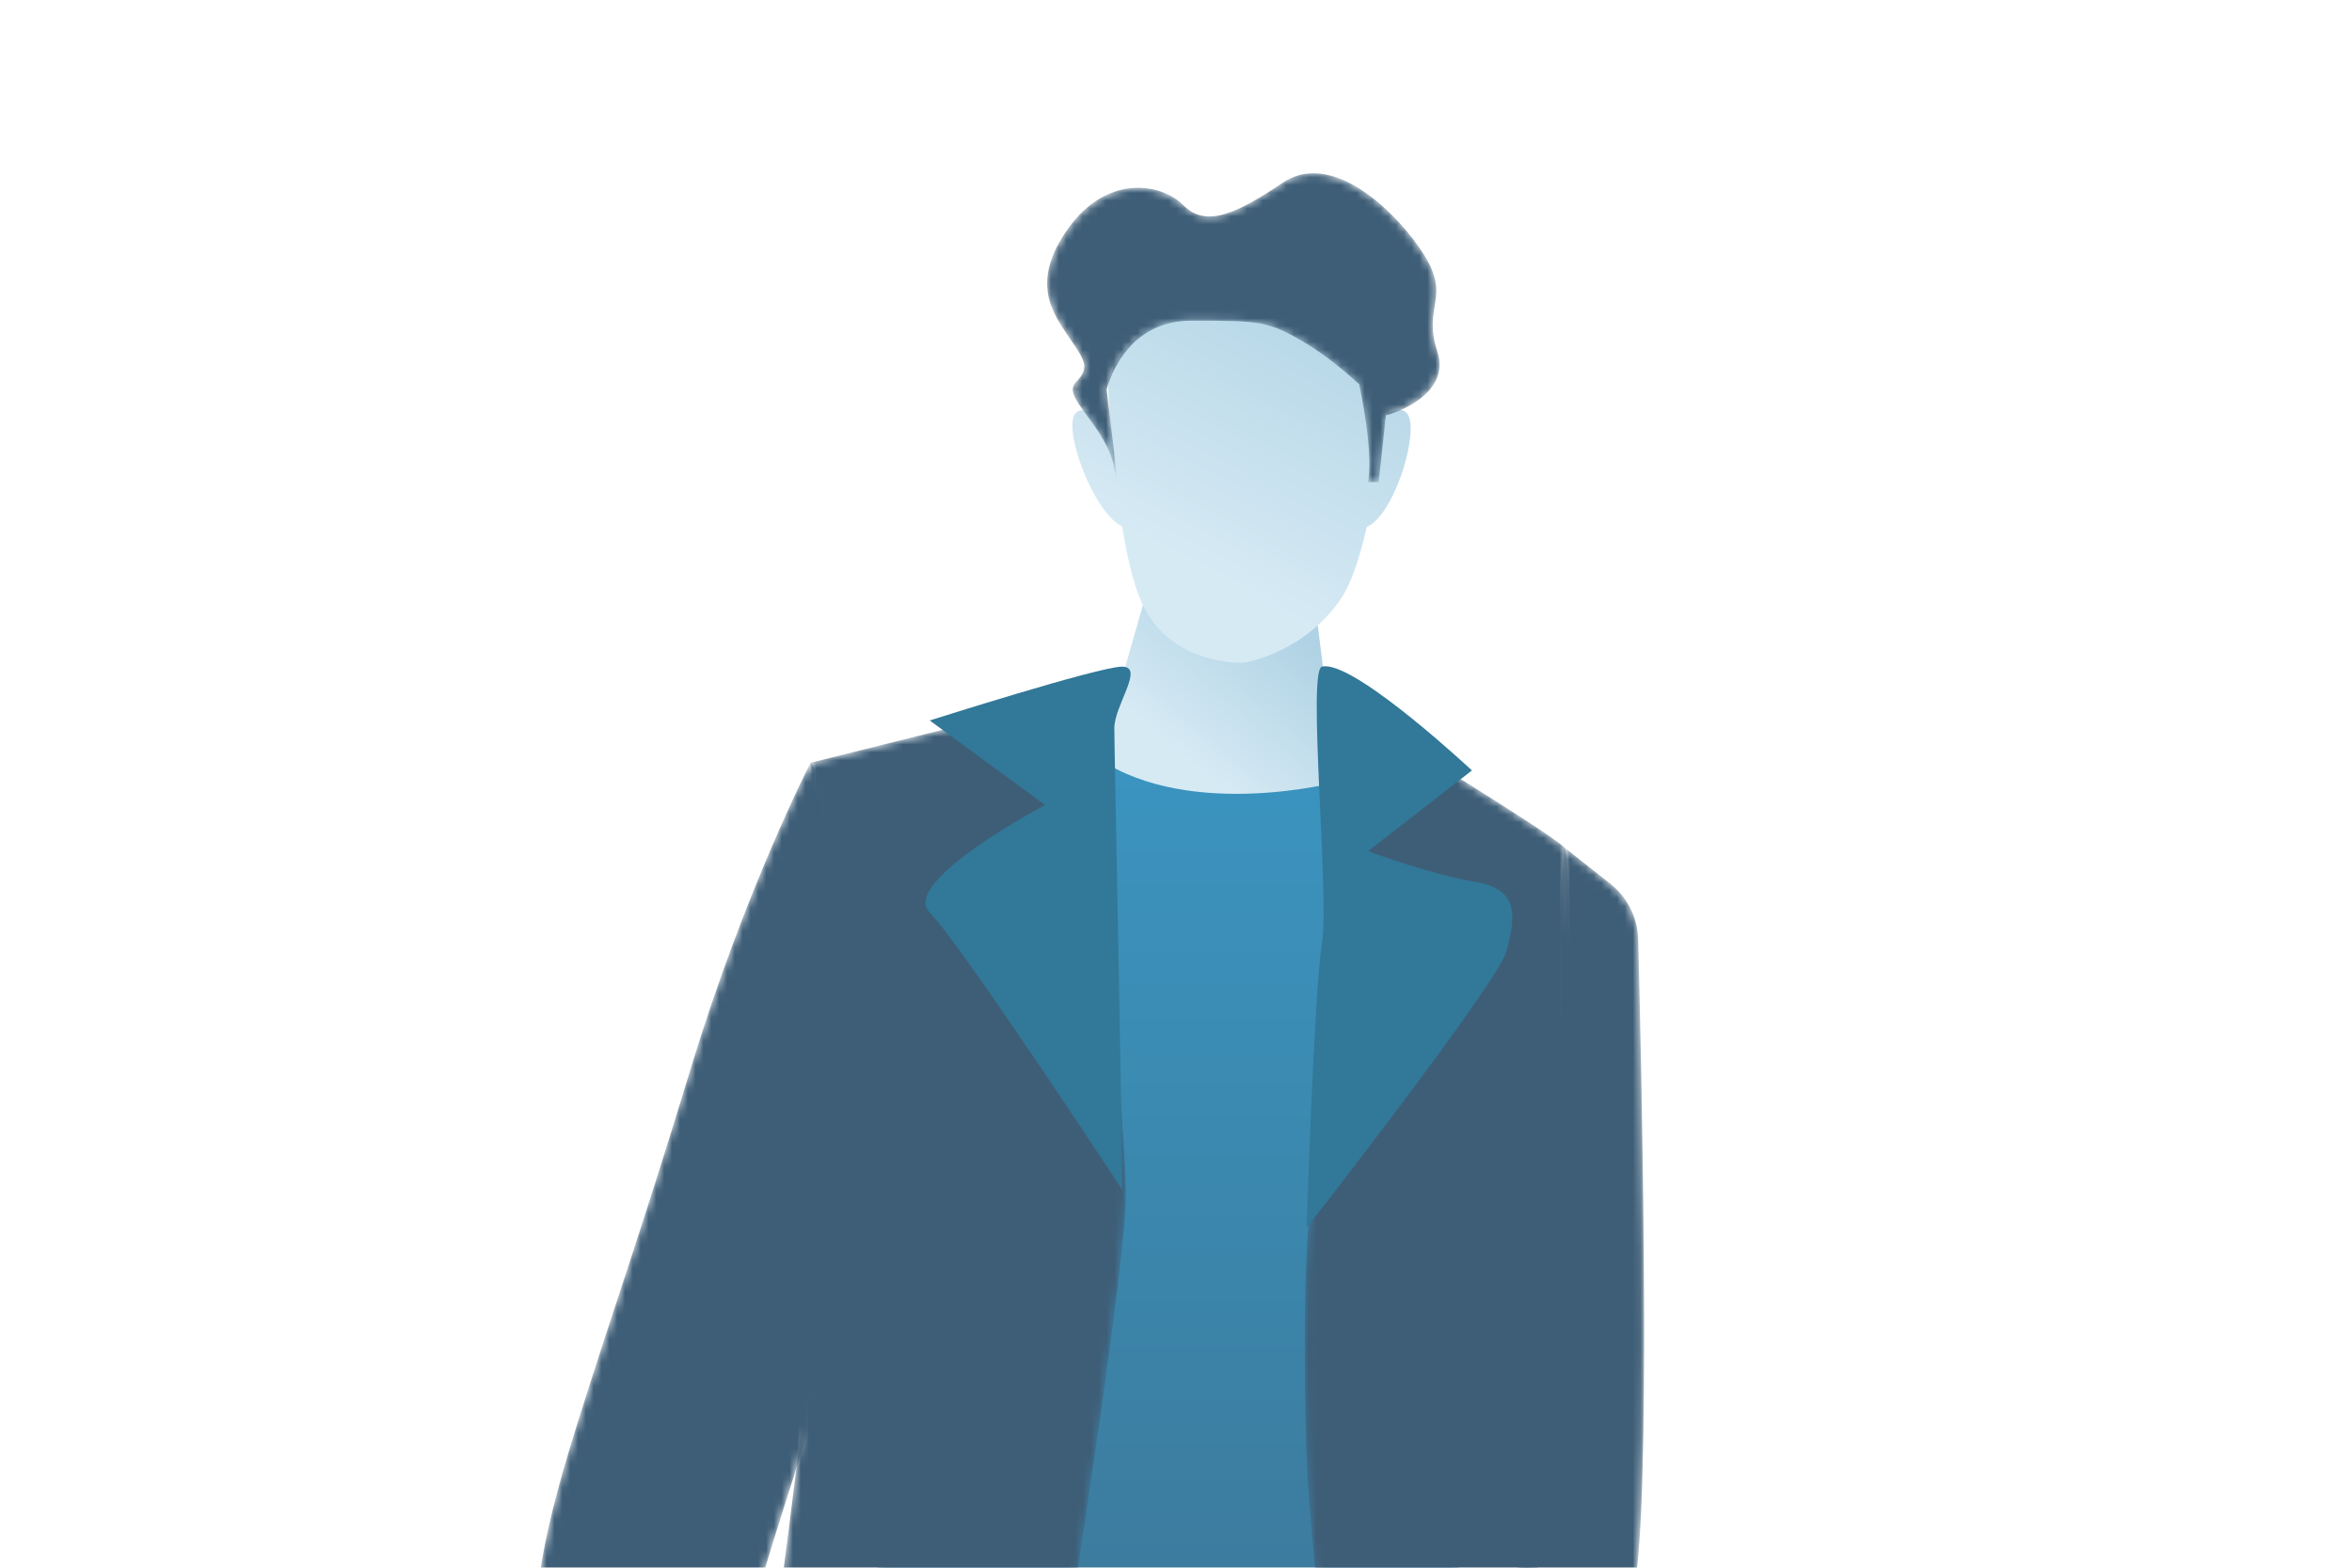
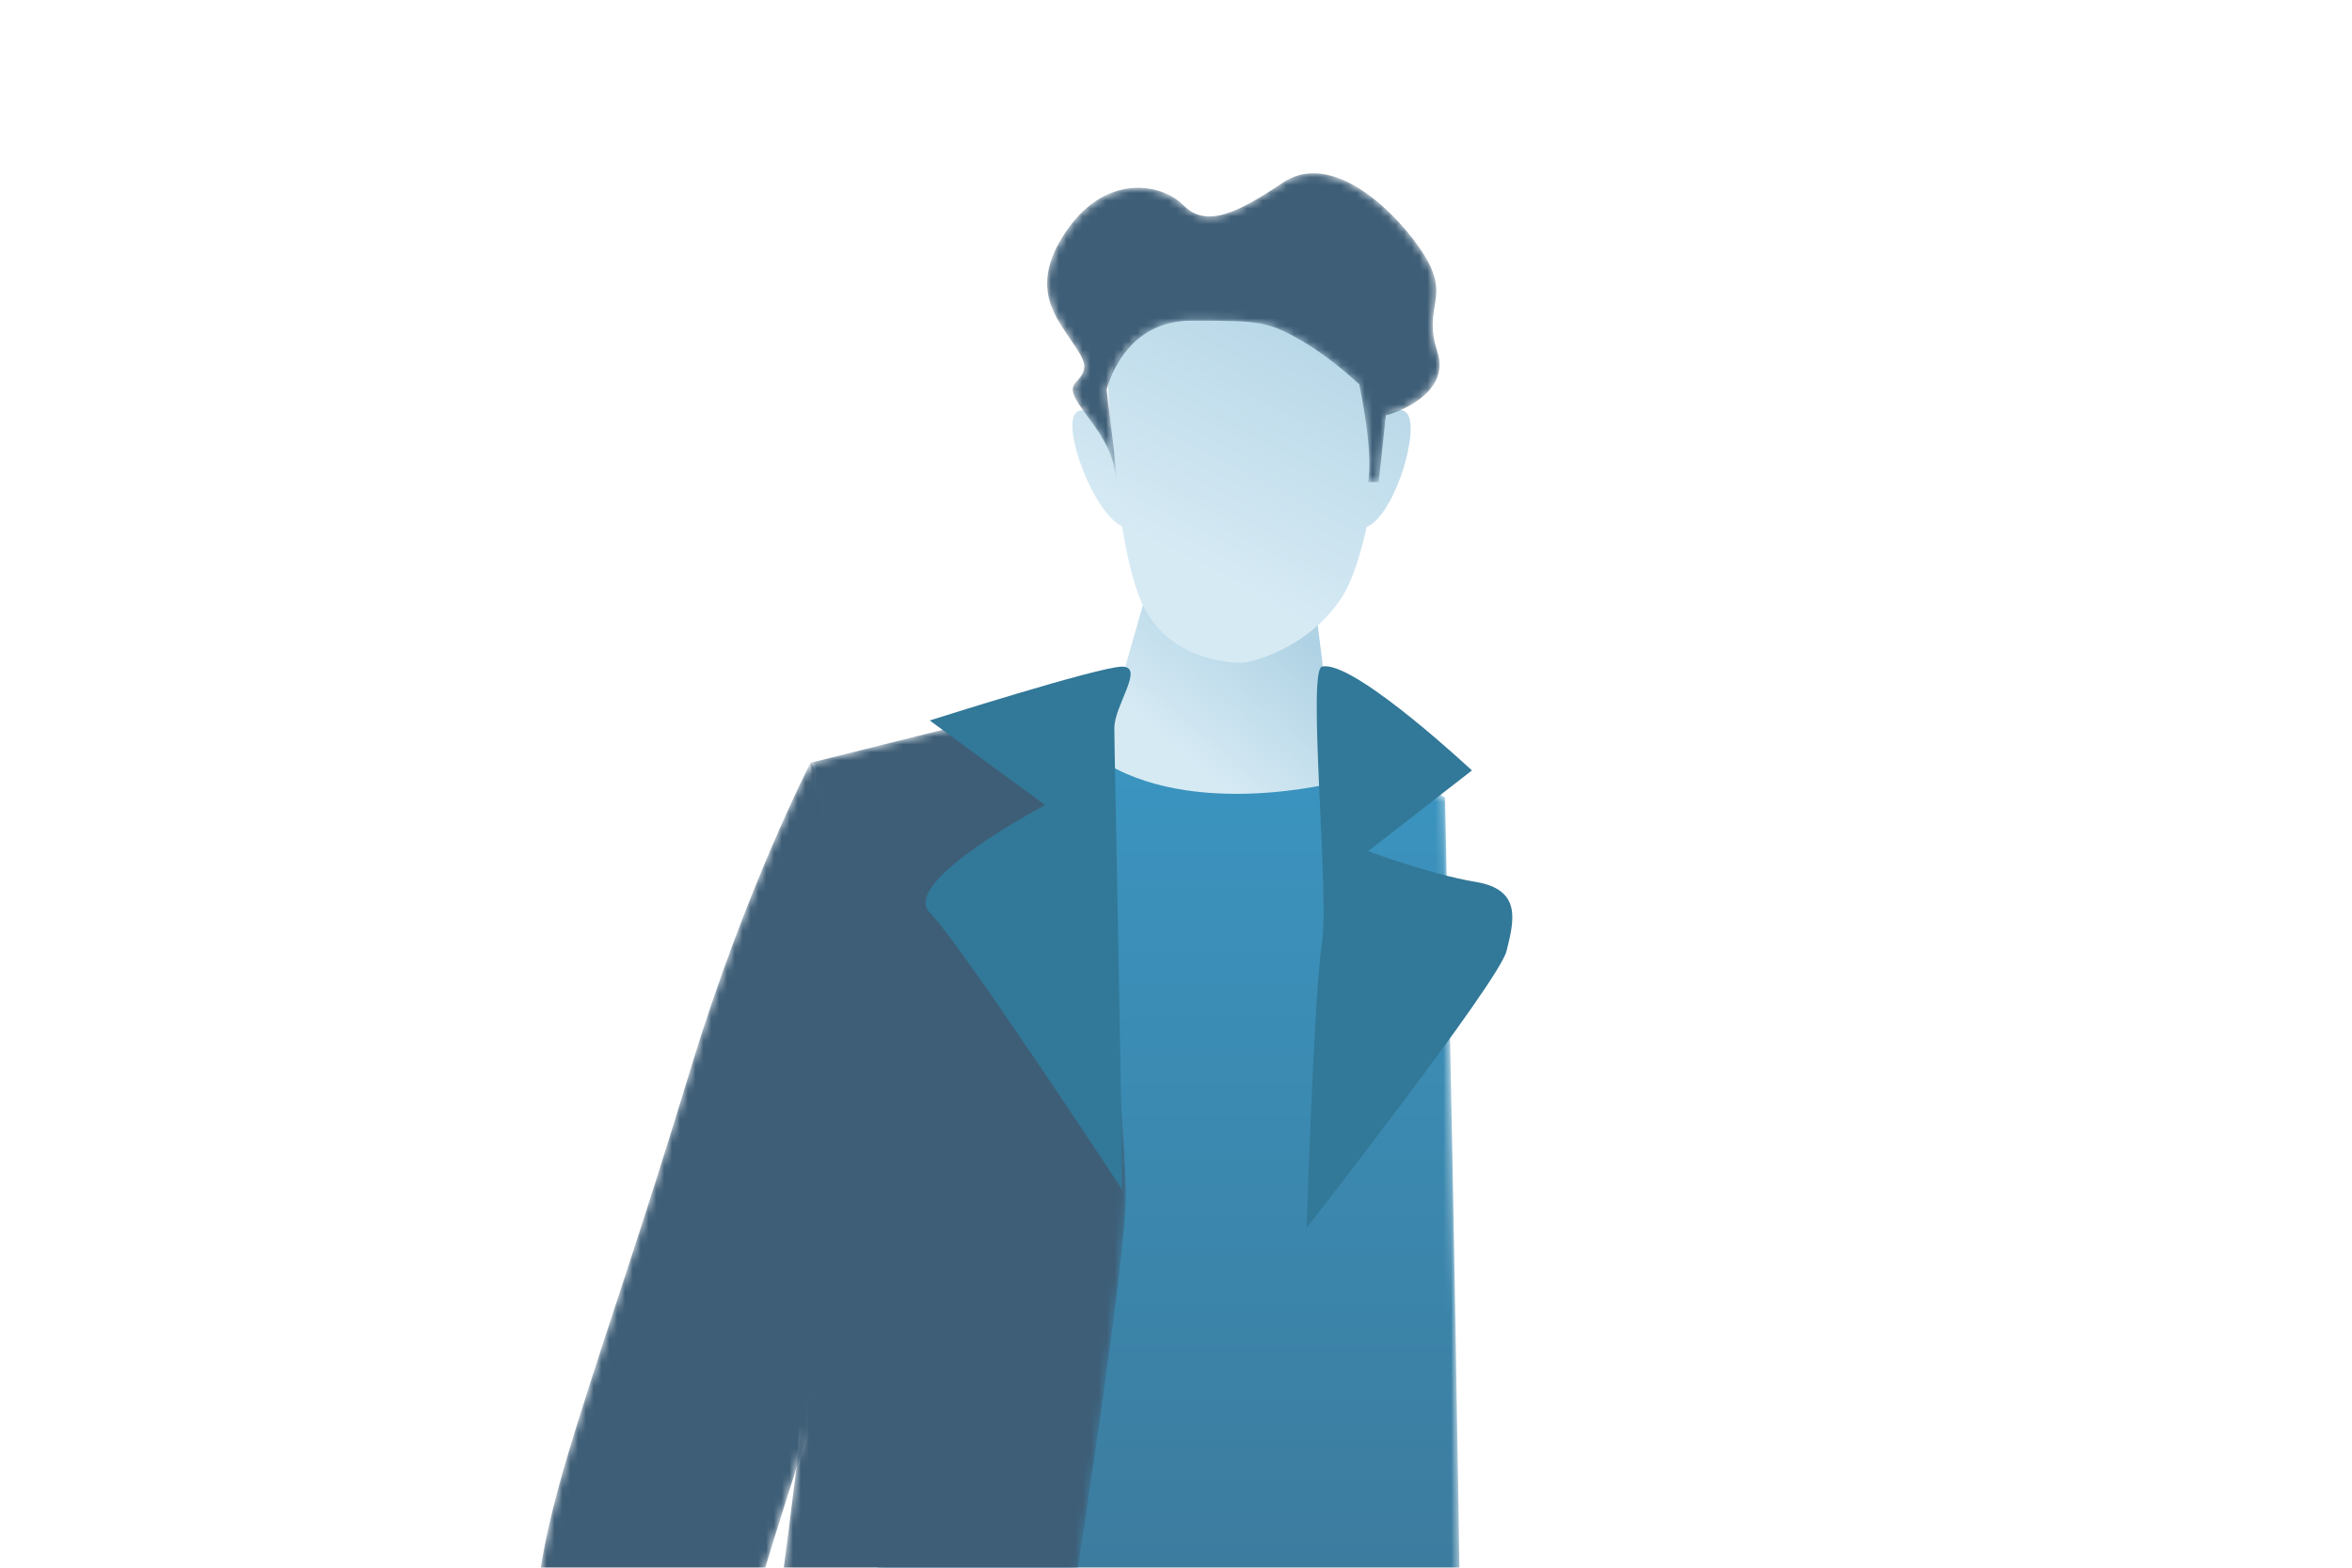
<svg xmlns="http://www.w3.org/2000/svg" xmlns:xlink="http://www.w3.org/1999/xlink" width="300px" height="200px" viewBox="0 0 300 200" version="1.1">
  <title>arbeitnehmer</title>
  <defs>
    <path d="M15.885,0.039 C15.885,0.039 4.514,94.348 0,133.283 L0,133.283 L77.855,133.283 C77.618,91.806 75.717,6.905 75.717,6.905 L75.717,6.905 C65.517,0.628 33.348,0 20.885,0 L20.885,0 C17.768,0 15.885,0.039 15.885,0.039" id="path-1" />
    <linearGradient x1="52.057%" y1="172.817%" x2="52.057%" y2="-16.214%" id="linearGradient-3">
      <stop stop-color="#3E5E77" offset="0%" />
      <stop stop-color="#3A9AC7" offset="100%" />
    </linearGradient>
    <path d="M0,120.002 L4.033,120.002 C9.852,120.002 14.684,115.566 15.197,109.77 L15.197,109.77 C15.714,103.94 16.393,97.825 17.072,91.709 L17.072,91.709 C18.73,76.79 17.586,26.85 17.192,11.731 L17.192,11.731 C17.12,8.959 15.819,6.367 13.643,4.649 L13.643,4.649 L7.754,0 L0,120.002 Z" id="path-4" />
    <path d="M0.735,61.794 C-0.245,67.679 -0.245,91.219 0.735,101.027 L0.735,101.027 C1.115,104.823 2.229,118.899 3.623,135.696 L3.623,135.696 L27.982,135.696 C28.788,121.667 29.622,107.299 30.161,102.989 L30.161,102.989 C31.142,95.143 35.066,17.655 33.103,15.694 L33.103,15.694 C31.142,13.732 8.583,0 8.583,0 L8.583,0 C8.583,0 1.717,55.908 0.735,61.794" id="path-6" />
    <path d="M7.742,8.828 C7.742,8.828 10.684,42.177 10.684,51.985 L10.684,51.985 C10.684,61.794 4.799,108.875 2.837,122.606 L2.837,122.606 C2.388,125.753 1.32,131.942 0,139.62 L0,139.62 L37.631,139.62 C38.205,135.684 38.715,132.229 39.129,129.472 L39.129,129.472 C42.071,109.855 47.956,72.583 47.956,63.755 L47.956,63.755 C47.956,54.928 43.052,0 43.052,0 L43.052,0 L7.742,8.828 Z" id="path-8" />
    <path d="M19.959,38.744 C13.093,61.303 10.15,69.15 5.246,84.843 L5.246,84.843 C0.342,100.537 -0.639,108.384 0.342,118.192 L0.342,118.192 C0.632,121.097 0.923,125.722 1.188,130.792 L1.188,130.792 L25.844,130.792 L25.844,117.212 C25.844,110.346 40.557,70.13 40.557,65.227 L40.557,65.227 C40.557,60.322 42.028,7.847 35.162,0 L35.162,0 C35.162,0 26.825,16.184 19.959,38.744" id="path-10" />
    <linearGradient x1="27.036%" y1="64.133%" x2="77.295%" y2="8.311%" id="linearGradient-12">
      <stop stop-color="#D6EAF4" offset="0%" />
      <stop stop-color="#AFD2E4" offset="100%" />
    </linearGradient>
    <linearGradient x1="30.715%" y1="70.817%" x2="72.922%" y2="-11.404%" id="linearGradient-13">
      <stop stop-color="#D6EAF4" offset="0%" />
      <stop stop-color="#AFD2E4" offset="100%" />
    </linearGradient>
    <path d="M30.148,1.154 C24.262,5.077 20.339,7.039 17.397,4.096 L17.397,4.096 C14.454,1.154 7.588,0.173 2.684,7.039 L2.684,7.039 C-2.22,13.905 0.722,17.828 2.684,20.771 L2.684,20.771 C4.646,23.713 5.626,24.694 3.665,26.656 L3.665,26.656 C1.703,28.618 7.627,32.189 8.589,37.76 L8.589,37.76 C9.55,43.33 7.588,27.637 7.588,27.637 L7.588,27.637 C7.588,27.637 9.55,18.809 18.377,18.809 L18.377,18.809 C27.205,18.809 28.186,18.809 33.09,21.752 L33.09,21.752 C35.476,23.183 37.919,25.213 39.804,26.924 L39.804,26.924 C40.665,31.118 41.455,36.297 40.937,39.407 L40.937,39.407 L42.288,39.407 L43.209,30.89 C44.246,30.672 51.588,28.202 49.764,22.733 L49.764,22.733 C47.803,16.847 51.726,15.867 47.803,9.982 L47.803,9.982 C44.683,5.302 39.08,0.001 33.957,0 L33.957,0 C32.639,0 31.352,0.351 30.148,1.154" id="path-14" />
  </defs>
  <g id="arbeitnehmer" stroke="none" stroke-width="1" fill="none" fill-rule="evenodd">
    <g id="Group" transform="translate(68.228, 22.101)">
      <g id="Group-45" transform="translate(40.365, 72.717)">
        <mask id="mask-2" fill="white">
          <use xlink:href="#path-1" />
        </mask>
        <g id="Clip-44" />
        <path d="M15.885,0.039 C15.885,0.039 4.514,94.348 0,133.283 L0,133.283 L77.855,133.283 C77.618,91.806 75.717,6.905 75.717,6.905 L75.717,6.905 C65.517,0.628 33.348,0 20.885,0 L20.885,0 C17.768,0 15.885,0.039 15.885,0.039" id="Fill-43" fill="url(#linearGradient-3)" mask="url(#mask-2)" />
      </g>
      <g id="Group-48" transform="translate(123.531, 85.998)">
        <mask id="mask-5" fill="white">
          <use xlink:href="#path-4" />
        </mask>
        <g id="Clip-47" />
-         <path d="M0,120.002 L4.033,120.002 C9.852,120.002 14.684,115.566 15.197,109.77 L15.197,109.77 C15.714,103.94 16.393,97.825 17.072,91.709 L17.072,91.709 C18.73,76.79 17.586,26.85 17.192,11.731 L17.192,11.731 C17.12,8.959 15.819,6.367 13.643,4.649 L13.643,4.649 L7.754,0 L0,120.002 Z" id="Fill-46" fill="#3E5E77" mask="url(#mask-5)" />
      </g>
      <g id="Group-51" transform="translate(98.182, 70.304)">
        <mask id="mask-7" fill="white">
          <use xlink:href="#path-6" />
        </mask>
        <g id="Clip-50" />
-         <path d="M0.735,61.794 C-0.245,67.679 -0.245,91.219 0.735,101.027 L0.735,101.027 C1.115,104.823 2.229,118.899 3.623,135.696 L3.623,135.696 L27.982,135.696 C28.788,121.667 29.622,107.299 30.161,102.989 L30.161,102.989 C31.142,95.143 35.066,17.655 33.103,15.694 L33.103,15.694 C31.142,13.732 8.583,0 8.583,0 L8.583,0 C8.583,0 1.717,55.908 0.735,61.794" id="Fill-49" fill="#3E5E77" mask="url(#mask-7)" />
      </g>
      <g id="Group-54" transform="translate(27.421, 66.38)">
        <mask id="mask-9" fill="white">
          <use xlink:href="#path-8" />
        </mask>
        <g id="Clip-53" />
        <path d="M7.742,8.828 C7.742,8.828 10.684,42.177 10.684,51.985 L10.684,51.985 C10.684,61.794 4.799,108.875 2.837,122.606 L2.837,122.606 C2.388,125.753 1.32,131.942 0,139.62 L0,139.62 L37.631,139.62 C38.205,135.684 38.715,132.229 39.129,129.472 L39.129,129.472 C42.071,109.855 47.956,72.583 47.956,63.755 L47.956,63.755 C47.956,54.928 43.052,0 43.052,0 L43.052,0 L7.742,8.828 Z" id="Fill-52" fill="#3E5E77" mask="url(#mask-9)" />
      </g>
      <g id="Group-57" transform="translate(0, 75.208)">
        <mask id="mask-11" fill="white">
          <use xlink:href="#path-10" />
        </mask>
        <g id="Clip-56" />
        <path d="M19.959,38.744 C13.093,61.303 10.15,69.15 5.246,84.843 L5.246,84.843 C0.342,100.537 -0.639,108.384 0.342,118.192 L0.342,118.192 C0.632,121.097 0.923,125.722 1.188,130.792 L1.188,130.792 L25.844,130.792 L25.844,117.212 C25.844,110.346 40.557,70.13 40.557,65.227 L40.557,65.227 C40.557,60.322 42.028,7.847 35.162,0 L35.162,0 C35.162,0 26.825,16.184 19.959,38.744" id="Fill-55" fill="#3E5E77" mask="url(#mask-11)" />
      </g>
      <g id="Group-60" transform="translate(71.944, 54.12)" fill="url(#linearGradient-12)">
        <path d="M5.885,0 L0,20.598 C11.77,28.445 30.406,23.54 30.406,23.54 L30.406,23.54 L27.464,0 L5.885,0 Z" id="Fill-58" />
      </g>
      <g id="Group-66" transform="translate(49.823, 62.899)" fill="#327898">
        <path d="M50.566,0.049 C48.663,0.524 51.547,29.474 50.566,35.359 L50.566,35.359 C49.585,41.244 48.604,71.651 48.604,71.651 L48.604,71.651 C48.604,71.651 73.125,40.264 74.106,36.34 L74.106,36.34 C75.087,32.417 76.068,28.493 70.183,27.512 L70.183,27.512 C64.298,26.532 56.451,23.589 56.451,23.589 L56.451,23.589 L69.693,13.29 C69.693,13.29 55.487,0.002 50.995,0 L50.995,0 C50.84,0 50.697,0.016 50.566,0.049" id="Fill-64" />
        <path d="M0.543,6.915 L15.255,17.704 C15.255,17.704 -3.381,27.512 0.543,31.436 L0.543,31.436 C4.466,35.359 25.064,66.746 25.064,66.746 L25.064,66.746 C25.064,56.938 24.083,10.838 24.083,7.895 L24.083,7.895 C24.083,4.953 28.006,0.049 25.064,0.049 L25.064,0.049 C22.121,0.049 0.543,6.915 0.543,6.915" id="Fill-61" />
      </g>
      <g id="Group-69" transform="translate(68.555, 15.376)" fill="url(#linearGradient-13)">
        <path d="M21.084,0 L21.557,0.007 C21.874,0.015 22.194,0.033 22.515,0.06 L22.924,0.098 C32.979,1.141 40.469,9.464 40.469,9.464 C40.457,9.615 40.262,12.106 39.851,15.619 C40.472,15.137 41.107,14.803 41.68,14.803 L41.825,14.81 C42.114,14.84 42.383,14.963 42.623,15.203 L42.703,15.292 C44.35,17.365 41.121,28.23 37.549,29.741 C36.725,33.345 35.71,36.571 34.485,38.531 L34.279,38.853 C29.968,45.425 22.502,47.081 21.661,47.081 L21.62,47.081 C20.563,47.079 12.207,46.971 8.837,39.386 L8.73,39.139 C7.717,36.75 6.935,33.308 6.337,29.674 C2.635,27.908 -1.355,17.005 0.447,15.203 C0.692,14.958 0.983,14.851 1.305,14.851 L1.468,14.86 C2.493,14.967 3.785,16.05 4.894,17.204 C4.653,14.119 4.562,12.028 4.562,12.028 C4.562,7.955 11.549,0 21.084,0 Z" id="Fill-68" />
      </g>
      <g id="Group-78" transform="translate(65.337, 0)">
        <mask id="mask-15" fill="white">
          <use xlink:href="#path-14" />
        </mask>
        <g id="Clip-77" />
        <path d="M30.148,1.154 C24.262,5.077 20.339,7.039 17.397,4.096 L17.397,4.096 C14.454,1.154 7.588,0.173 2.684,7.039 L2.684,7.039 C-2.22,13.905 0.722,17.828 2.684,20.771 L2.684,20.771 C4.646,23.713 5.626,24.694 3.665,26.656 L3.665,26.656 C1.703,28.618 7.627,32.189 8.589,37.76 L8.589,37.76 C9.55,43.33 7.588,27.637 7.588,27.637 L7.588,27.637 C7.588,27.637 9.55,18.809 18.377,18.809 L18.377,18.809 C27.205,18.809 28.186,18.809 33.09,21.752 L33.09,21.752 C35.476,23.183 37.919,25.213 39.804,26.924 L39.804,26.924 C40.665,31.118 41.455,36.297 40.937,39.407 L40.937,39.407 L42.288,39.407 L43.209,30.89 C44.246,30.672 51.588,28.202 49.764,22.733 L49.764,22.733 C47.803,16.847 51.726,15.867 47.803,9.982 L47.803,9.982 C44.683,5.302 39.08,0.001 33.957,0 L33.957,0 C32.639,0 31.352,0.351 30.148,1.154" id="Fill-76" fill="#3E5E77" mask="url(#mask-15)" />
      </g>
    </g>
  </g>
</svg>